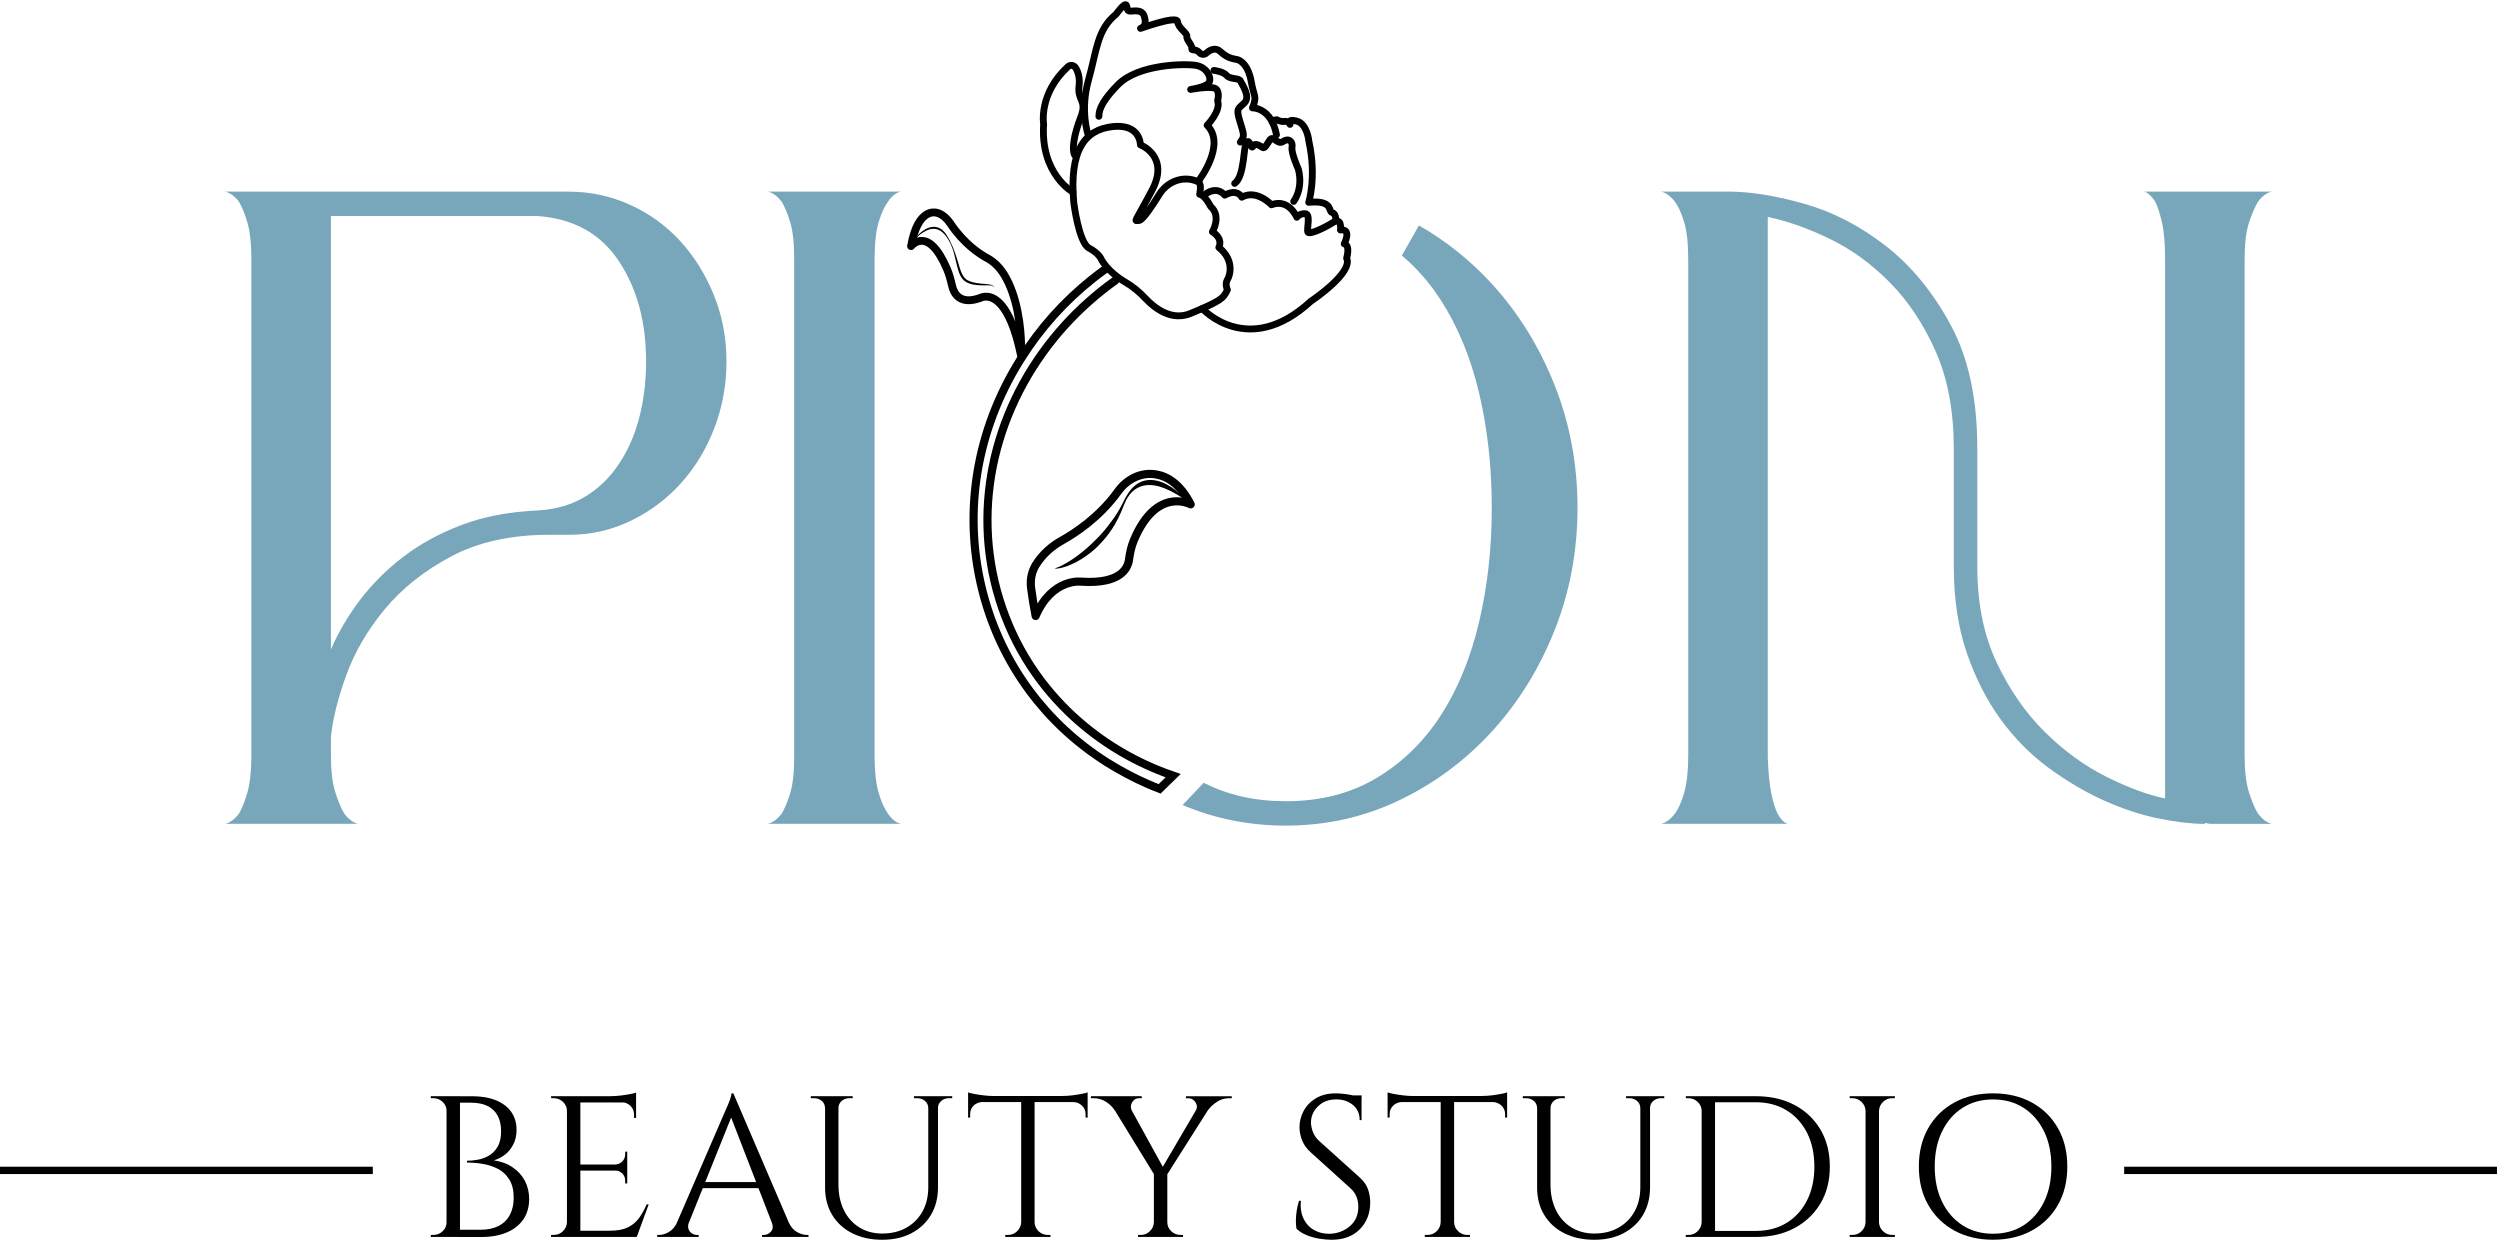
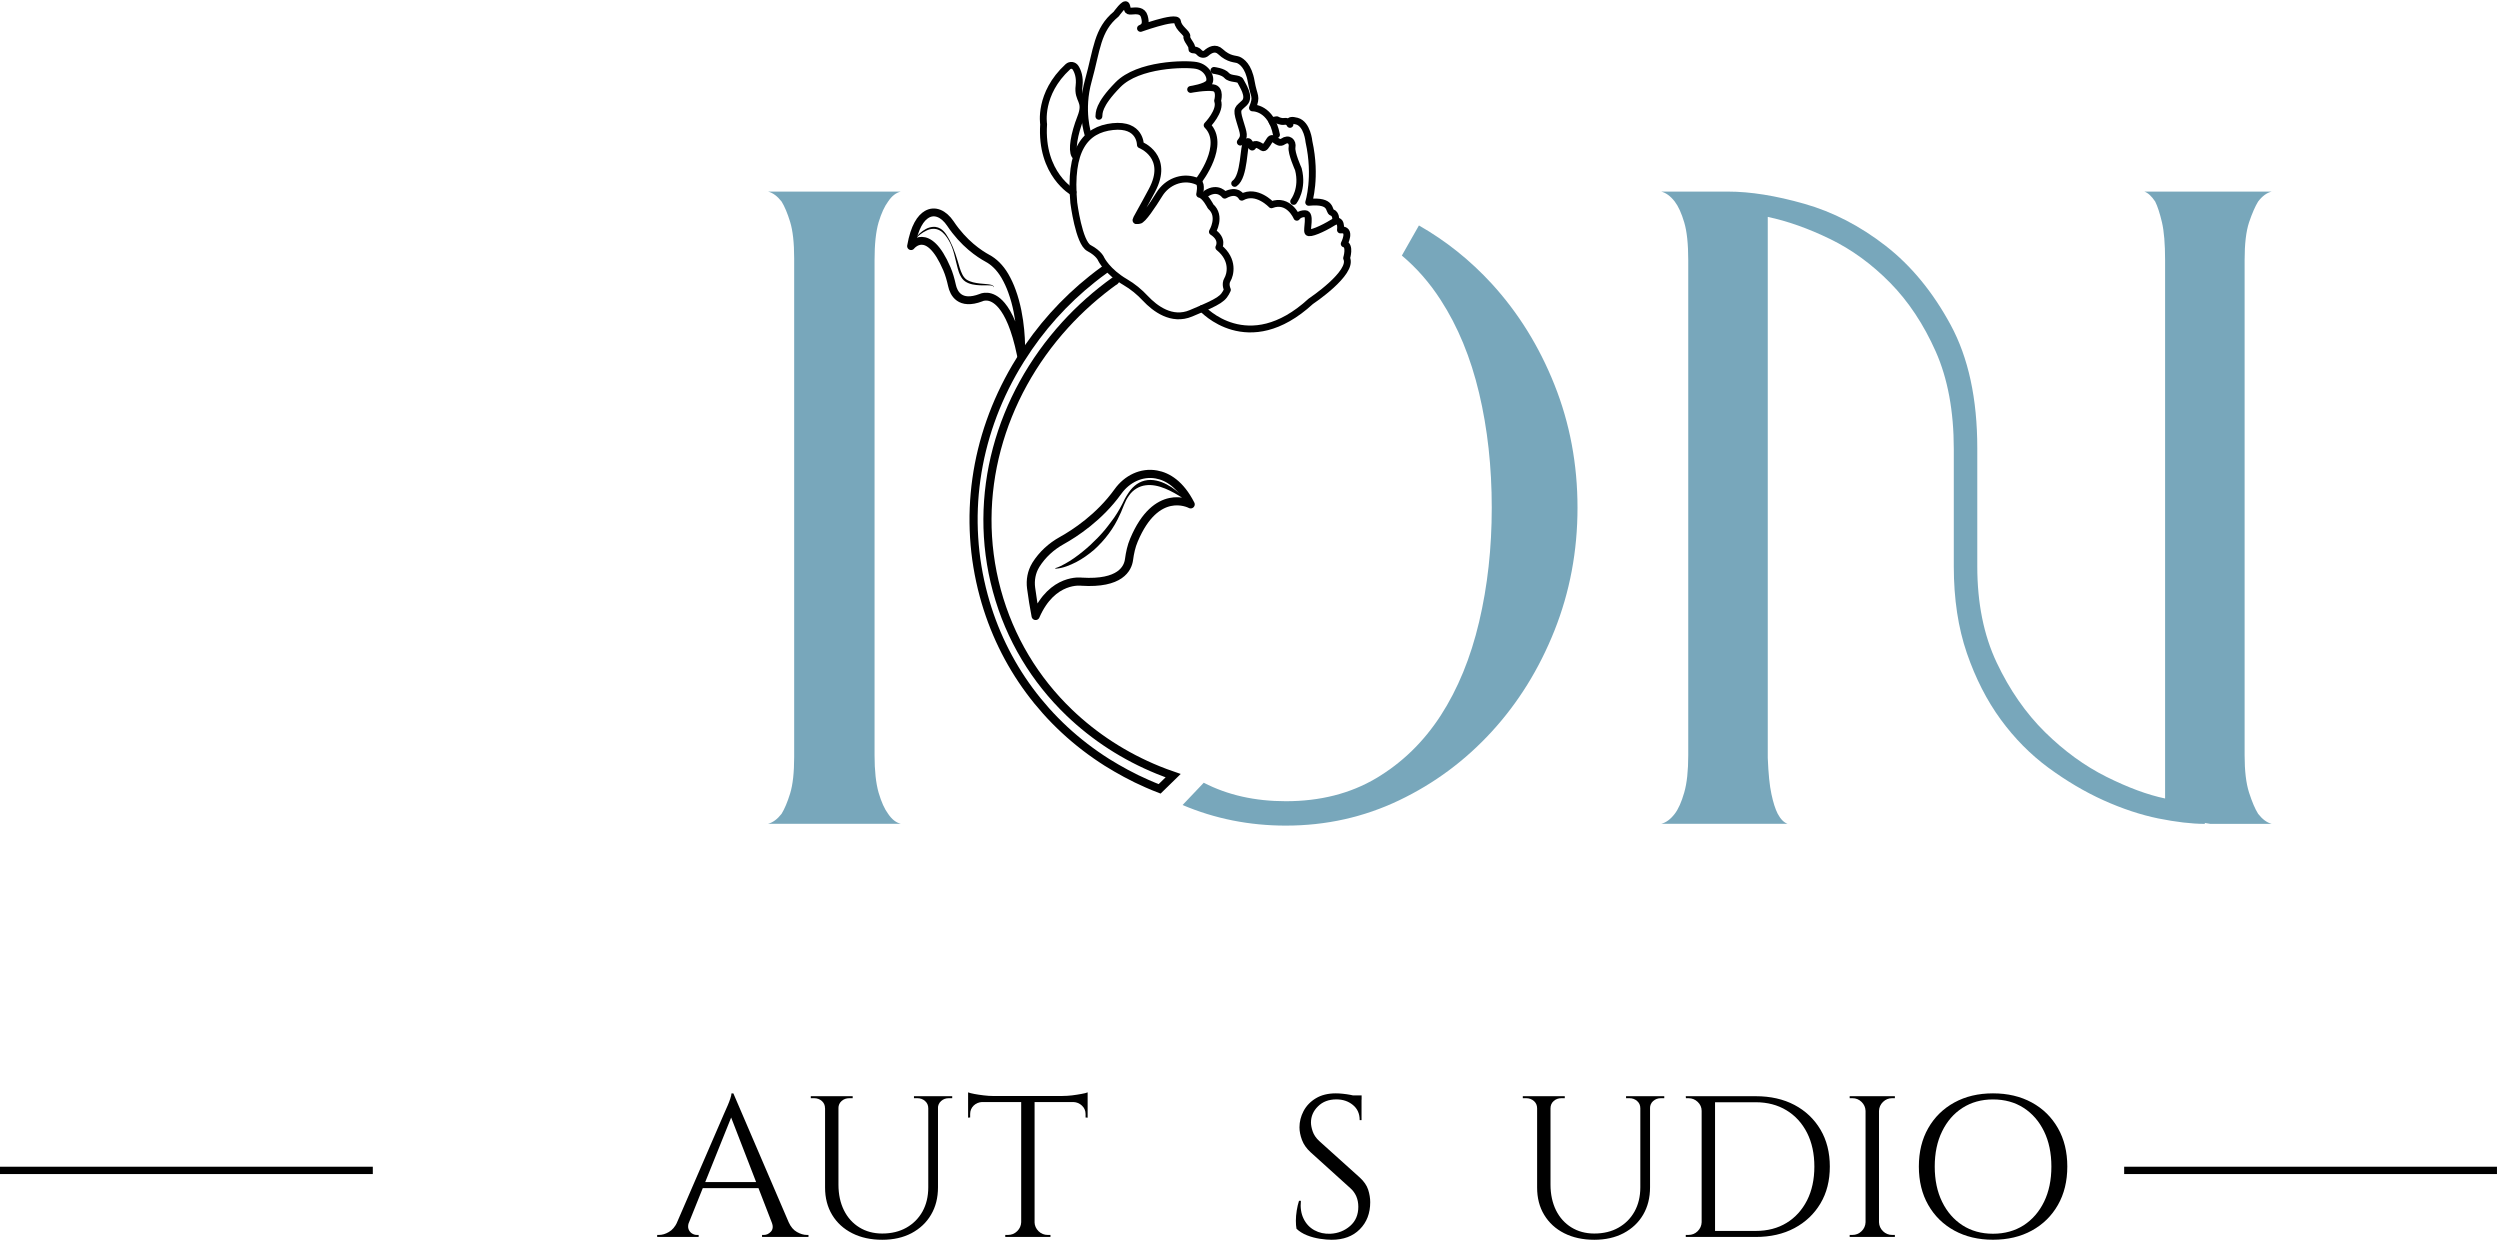
<svg xmlns="http://www.w3.org/2000/svg" width="535" height="266" viewBox="0 0 535 266" fill="none">
-   <path d="M95.702 237.729H95.569C95.569 236.986 95.286 236.34 94.728 235.809C94.171 235.278 93.507 235.013 92.737 235.013C92.711 235.013 92.631 235.013 92.498 235.013C92.366 235.013 92.277 235.013 92.215 235.013L92.171 234.588H95.702V237.729ZM95.702 261.56V264.71H92.171L92.215 264.276C92.268 264.276 92.366 264.276 92.498 264.276C92.631 264.276 92.711 264.276 92.737 264.276C93.507 264.276 94.162 264.02 94.728 263.48C95.286 262.949 95.569 262.303 95.569 261.56H95.702ZM98.436 234.588V264.71H95.56V234.588H98.436ZM100.958 234.588C103.011 234.588 104.763 234.889 106.196 235.491C107.621 236.092 108.71 236.924 109.444 238.004C110.178 239.083 110.541 240.34 110.541 241.773C110.541 242.977 110.311 244.03 109.833 244.933C109.364 245.835 108.763 246.57 108.028 247.127C107.285 247.685 106.506 248.083 105.683 248.313C107.249 248.543 108.595 249.038 109.727 249.826C110.86 250.596 111.727 251.56 112.338 252.728C112.939 253.888 113.24 255.18 113.24 256.622C113.24 258.224 112.842 259.648 112.054 260.861C111.249 262.082 110.081 263.029 108.541 263.701C106.993 264.383 105.135 264.719 102.949 264.719H98.047C98.073 264.206 98.091 263.683 98.091 263.17H102.772C104.303 263.17 105.604 262.905 106.657 262.374C107.718 261.843 108.533 261.055 109.09 260.02C109.648 258.993 109.931 257.755 109.931 256.321C109.931 254.711 109.612 253.41 108.984 252.401C108.347 251.392 107.533 250.64 106.533 250.127C105.524 249.605 104.444 249.26 103.276 249.074C102.117 248.879 101.002 248.791 99.94 248.791V248.401C100.613 248.401 101.365 248.331 102.197 248.189C103.02 248.047 103.807 247.764 104.586 247.331C105.347 246.906 105.984 246.26 106.48 245.41C106.984 244.57 107.232 243.464 107.232 242.083C107.232 240.791 106.993 239.685 106.506 238.774C106.011 237.853 105.303 237.154 104.338 236.685C103.374 236.207 102.197 235.977 100.772 235.977H96.71C96.71 235.951 96.675 235.827 96.604 235.615C96.525 235.402 96.418 235.057 96.268 234.597H100.958V234.588Z" fill="black" />
-   <path d="M121.452 237.73H121.328C121.328 236.986 121.045 236.34 120.487 235.809C119.93 235.278 119.257 235.013 118.496 235.013H117.965L117.921 234.588H121.452V237.73ZM121.452 261.56V264.71H117.921V264.276H118.496C119.257 264.276 119.912 264.02 120.461 263.48C121.009 262.949 121.301 262.303 121.328 261.56H121.452ZM124.195 234.588V264.71H121.328V234.588H124.195ZM136.123 234.588V235.924H124.062V234.588H136.123ZM134.229 249.215V250.507H124.062V249.215H134.229ZM136.123 263.374V264.71H124.062V263.374H136.123ZM138.822 257.737L136.265 264.71H128.929L130.522 263.374C132.088 263.374 133.362 263.144 134.345 262.666C135.327 262.188 136.132 261.524 136.751 260.666C137.371 259.799 137.92 258.825 138.38 257.737H138.822ZM136.123 233.809V235.057L130.734 234.579C131.38 234.579 132.07 234.535 132.787 234.447C133.513 234.367 134.176 234.261 134.796 234.146C135.415 234.04 135.858 233.924 136.123 233.809ZM134.229 246.463V249.295H131.663V249.215C132.256 249.189 132.752 248.968 133.168 248.552C133.575 248.136 133.787 247.64 133.787 247.056V246.455H134.229V246.463ZM134.229 250.419V253.259H133.787V252.613C133.787 252.038 133.575 251.552 133.168 251.127C132.752 250.711 132.247 250.499 131.663 250.499V250.419H134.229ZM136.123 235.792V239.234H135.681V238.464C135.681 237.774 135.442 237.181 134.937 236.677C134.433 236.172 133.814 235.915 133.079 235.88V235.8H136.123V235.792Z" fill="black" />
  <path d="M147.432 261.56C147.229 262.135 147.202 262.622 147.344 263.029C147.494 263.436 147.742 263.745 148.078 263.958C148.415 264.17 148.769 264.276 149.114 264.276H149.512V264.71H140.636V264.276H141.035C141.707 264.276 142.406 264.073 143.132 263.648C143.857 263.241 144.45 262.542 144.928 261.56H147.432ZM156.936 233.978L157.334 236.995L146.247 264.577H143.592L154.91 238.42C155.228 237.703 155.503 237.084 155.724 236.57C155.945 236.048 156.14 235.553 156.299 235.057C156.458 234.57 156.538 234.216 156.538 233.986H156.936V233.978ZM163.166 252.959V254.259H149.335V252.959H163.166ZM156.936 233.978L170.015 264.444H166.254L156.051 238.075L156.936 233.978ZM165.157 261.56H168.776C169.219 262.542 169.811 263.241 170.546 263.648C171.28 264.064 171.988 264.276 172.67 264.276H173.015V264.71H163.077V264.276H163.476C164.033 264.276 164.537 264.046 164.98 263.568C165.414 263.091 165.484 262.427 165.157 261.56Z" fill="black" />
  <path d="M176.687 234.588V237.172H176.554C176.554 236.535 176.333 236.013 175.873 235.615C175.422 235.216 174.864 235.013 174.218 235.013H173.51V234.588H176.687ZM179.43 234.588V253.516C179.43 255.578 179.82 257.41 180.598 258.985C181.377 260.56 182.474 261.781 183.89 262.657C185.297 263.533 186.943 263.975 188.792 263.975C190.766 263.975 192.482 263.56 193.96 262.728C195.438 261.896 196.579 260.737 197.411 259.268C198.234 257.781 198.65 256.056 198.65 254.082V234.588H200.73V254.082C200.73 256.321 200.234 258.277 199.243 259.949C198.261 261.63 196.863 262.94 195.075 263.896C193.279 264.843 191.19 265.312 188.801 265.312C186.359 265.312 184.217 264.843 182.377 263.914C180.536 262.984 179.103 261.675 178.085 259.993C177.068 258.312 176.563 256.357 176.563 254.127V234.588H179.43ZM182.474 234.588V235.013H181.766C181.111 235.013 180.563 235.208 180.103 235.615C179.651 236.013 179.421 236.535 179.421 237.172H179.333V234.588H182.474ZM198.774 234.588V237.172H198.65C198.65 236.535 198.42 236.013 197.96 235.615C197.509 235.216 196.951 235.013 196.296 235.013H195.588V234.588H198.774ZM203.774 234.588V235.013H203.057C202.411 235.013 201.862 235.208 201.402 235.615C200.951 236.013 200.712 236.535 200.712 237.172H200.623V234.588H203.774Z" fill="black" />
  <path d="M207.172 233.765C207.464 233.88 207.915 233.995 208.526 234.11C209.127 234.225 209.791 234.323 210.534 234.411C211.269 234.5 211.941 234.544 212.561 234.544L207.172 235.022V233.765ZM232.754 234.544V235.836H207.172V234.544H232.754ZM210.225 235.703V235.827C209.481 235.862 208.862 236.119 208.358 236.597C207.862 237.092 207.614 237.694 207.614 238.402V239.136L207.172 239.181V235.694H210.225V235.703ZM218.658 261.56V264.71H215.127V264.276H215.702C216.463 264.276 217.118 264.02 217.667 263.48C218.215 262.949 218.507 262.303 218.534 261.56H218.658ZM221.401 234.721V264.71H218.534V234.721H221.401ZM221.259 261.56H221.392C221.419 262.303 221.711 262.949 222.25 263.48C222.799 264.011 223.454 264.276 224.224 264.276H224.799V264.71H221.259V261.56ZM232.754 233.765V235.013L227.365 234.535C228.011 234.535 228.701 234.5 229.418 234.411C230.135 234.323 230.807 234.216 231.427 234.101C232.046 233.995 232.489 233.88 232.754 233.765ZM232.754 235.703V239.181L232.312 239.145V238.411C232.312 237.694 232.055 237.092 231.542 236.606C231.029 236.119 230.409 235.862 229.71 235.836V235.703H232.754Z" fill="black" />
-   <path d="M242.213 237.685L238.497 237.553C238.09 236.889 237.479 236.305 236.692 235.792C235.895 235.278 235.028 235.013 234.081 235.013H233.462V234.588H244.337V235.013H243.762C243.116 235.013 242.62 235.305 242.275 235.898C241.939 236.482 241.912 237.075 242.213 237.685ZM240.532 234.624L249.195 250.339L247.293 251.844L236.736 234.632H240.532V234.624ZM247.027 261.56V264.71H243.532V264.276C243.886 264.276 244.08 264.276 244.107 264.276C244.868 264.276 245.523 264.02 246.071 263.48C246.62 262.949 246.903 262.303 246.93 261.56H247.027ZM249.806 250.852V264.71H246.93V250.852H249.806ZM257.672 234.624H260.371L249.505 251.755L247.912 251.277L257.672 234.624ZM249.673 261.56H249.806C249.806 262.303 250.089 262.949 250.646 263.48C251.204 264.011 251.867 264.276 252.637 264.276H253.168V264.71H249.673V261.56ZM255.867 237.685C256.133 237.287 256.203 236.871 256.08 236.455C255.965 236.048 255.743 235.703 255.425 235.429C255.097 235.154 254.726 235.022 254.319 235.022H253.788V234.597H263.601V235.022H262.982C262.061 235.022 261.212 235.278 260.424 235.8C259.628 236.314 258.991 236.898 258.522 237.561L255.867 237.685Z" fill="black" />
  <path d="M285.856 233.978C286.325 233.978 286.838 234.004 287.378 234.066C287.927 234.119 288.449 234.199 288.971 234.296C289.484 234.402 289.953 234.5 290.378 234.597C290.803 234.703 291.139 234.809 291.369 234.924V239.703H290.971C290.971 238.322 290.484 237.243 289.511 236.455C288.537 235.659 287.369 235.269 285.98 235.269C284.361 235.269 283.051 235.765 282.051 236.756C281.042 237.747 280.547 238.906 280.547 240.216C280.547 240.765 280.671 241.402 280.918 242.127C281.166 242.862 281.635 243.543 282.308 244.172L291.015 252.012C291.891 252.817 292.484 253.675 292.785 254.587C293.077 255.507 293.227 256.392 293.227 257.259C293.227 259.648 292.484 261.577 290.988 263.073C289.502 264.568 287.493 265.312 284.962 265.312C284.254 265.312 283.423 265.241 282.467 265.099C281.511 264.949 280.582 264.71 279.68 264.347C278.777 263.984 278.034 263.515 277.45 262.949C277.361 262.489 277.317 261.914 277.317 261.223C277.317 260.542 277.379 259.816 277.503 259.047C277.618 258.294 277.786 257.604 277.989 256.967H278.388C278.246 258.427 278.432 259.71 278.963 260.79C279.485 261.878 280.264 262.71 281.281 263.268C282.299 263.825 283.449 264.082 284.75 264.02C286.369 263.931 287.759 263.374 288.927 262.356C290.095 261.338 290.679 259.967 290.679 258.25C290.679 257.41 290.528 256.666 290.236 255.985C289.935 255.312 289.511 254.737 288.953 254.25L280.476 246.587C279.591 245.782 278.972 244.897 278.618 243.941C278.264 242.977 278.087 242.083 278.087 241.251C278.087 240.048 278.379 238.88 278.963 237.765C279.556 236.65 280.432 235.73 281.6 235.031C282.759 234.331 284.184 233.978 285.856 233.978ZM291.387 234.411V235.314H288.024V234.411H291.387Z" fill="black" />
-   <path d="M296.944 233.765C297.245 233.88 297.687 233.995 298.298 234.11C298.899 234.225 299.572 234.323 300.306 234.411C301.041 234.5 301.722 234.544 302.342 234.544L296.944 235.022V233.765ZM322.526 234.544V235.836H296.944V234.544H322.526ZM299.997 235.703V235.827C299.262 235.862 298.643 236.119 298.138 236.597C297.634 237.092 297.386 237.694 297.386 238.402V239.136L296.944 239.181V235.694H299.997V235.703ZM308.439 261.56V264.71H304.908V264.276H305.474C306.244 264.276 306.899 264.02 307.448 263.48C307.987 262.949 308.279 262.303 308.306 261.56H308.439ZM311.182 234.721V264.71H308.306V234.721H311.182ZM311.049 261.56H311.182C311.208 262.303 311.491 262.949 312.04 263.48C312.58 264.011 313.235 264.276 314.005 264.276H314.58V264.71H311.049V261.56ZM322.526 233.765V235.013L317.137 234.535C317.783 234.535 318.473 234.5 319.19 234.411C319.916 234.323 320.579 234.216 321.199 234.101C321.827 233.995 322.27 233.88 322.526 233.765ZM322.526 235.703V239.181L322.093 239.145V238.411C322.093 237.694 321.827 237.092 321.314 236.606C320.801 236.119 320.19 235.862 319.491 235.836V235.703H322.526Z" fill="black" />
  <path d="M329.066 234.588V237.172H328.942C328.942 236.535 328.712 236.013 328.252 235.615C327.801 235.216 327.234 235.013 326.588 235.013H325.88V234.588H329.066ZM331.809 234.588V253.516C331.809 255.578 332.207 257.41 332.977 258.985C333.756 260.56 334.862 261.781 336.269 262.657C337.685 263.533 339.322 263.975 341.171 263.975C343.153 263.975 344.87 263.56 346.339 262.728C347.817 261.896 348.967 260.737 349.79 259.268C350.613 257.781 351.029 256.056 351.029 254.082V234.588H353.109V254.082C353.109 256.321 352.613 258.277 351.631 259.949C350.649 261.63 349.25 262.94 347.454 263.896C345.658 264.843 343.561 265.312 341.18 265.312C338.738 265.312 336.596 264.843 334.747 263.914C332.906 262.984 331.482 261.675 330.464 259.993C329.438 258.312 328.942 256.357 328.942 254.127V234.588H331.809ZM334.862 234.588V235.013H334.154C333.508 235.013 332.951 235.208 332.491 235.615C332.039 236.013 331.809 236.535 331.809 237.172H331.721V234.588H334.862ZM351.162 234.588V237.172H351.029C351.029 236.535 350.808 236.013 350.339 235.615C349.888 235.216 349.33 235.013 348.684 235.013H347.976V234.588H351.162ZM356.153 234.588V235.013H355.445C354.799 235.013 354.25 235.208 353.781 235.615C353.33 236.013 353.1 236.535 353.1 237.172H353.011V234.588H356.153Z" fill="black" />
  <path d="M364.284 237.729H364.152C364.152 236.986 363.869 236.34 363.311 235.809C362.754 235.278 362.09 235.013 361.32 235.013H360.789L360.754 234.588H364.284V237.729ZM364.284 261.56V264.71H360.754V264.276H361.32C362.09 264.276 362.745 264.02 363.293 263.48C363.833 262.949 364.125 262.303 364.152 261.56H364.284ZM367.019 234.588V264.71H364.152V234.588H367.019ZM375.726 234.588C378.876 234.588 381.637 235.208 384.009 236.455C386.371 237.703 388.23 239.464 389.575 241.729C390.92 243.995 391.583 246.64 391.583 249.649C391.583 252.667 390.92 255.295 389.575 257.542C388.23 259.799 386.38 261.551 384.009 262.816C381.637 264.082 378.867 264.71 375.726 264.71H366.275L366.231 263.418C367.497 263.418 368.603 263.418 369.558 263.418C370.523 263.418 371.47 263.418 372.417 263.418C373.355 263.418 374.461 263.418 375.726 263.418C378.257 263.418 380.46 262.843 382.336 261.692C384.203 260.551 385.655 258.94 386.708 256.879C387.752 254.817 388.274 252.401 388.274 249.649C388.274 246.897 387.752 244.481 386.708 242.419C385.655 240.358 384.195 238.747 382.31 237.606C380.416 236.455 378.221 235.88 375.726 235.88C374.399 235.88 373.248 235.88 372.257 235.88C371.266 235.88 370.275 235.88 369.293 235.88C368.311 235.88 367.143 235.88 365.78 235.88V234.588H375.726Z" fill="black" />
  <path d="M399.362 237.729H399.229C399.202 236.986 398.919 236.34 398.37 235.809C397.831 235.278 397.176 235.013 396.406 235.013H395.831V234.588H399.362V237.729ZM399.362 261.56V264.71H395.831V264.276H396.406C397.167 264.276 397.822 264.02 398.37 263.48C398.919 262.949 399.202 262.303 399.229 261.56H399.362ZM402.105 234.588V264.71H399.229V234.588H402.105ZM401.972 237.729V234.588H405.503V235.013C405.476 235.013 405.281 235.013 404.936 235.013C404.166 235.013 403.512 235.278 402.963 235.809C402.423 236.34 402.131 236.986 402.105 237.729H401.972ZM401.972 261.56H402.105C402.131 262.303 402.423 262.949 402.963 263.48C403.512 264.011 404.166 264.276 404.936 264.276C405.281 264.276 405.476 264.276 405.503 264.276V264.71H401.972V261.56Z" fill="black" />
  <path d="M426.492 233.978C429.651 233.978 432.412 234.632 434.801 235.933C437.191 237.234 439.049 239.066 440.394 241.419C441.739 243.773 442.403 246.516 442.403 249.64C442.403 252.764 441.739 255.507 440.394 257.861C439.049 260.215 437.191 262.038 434.801 263.347C432.412 264.657 429.651 265.303 426.492 265.303C423.369 265.303 420.617 264.648 418.236 263.347C415.847 262.038 413.989 260.215 412.644 257.861C411.299 255.507 410.635 252.764 410.635 249.64C410.635 246.516 411.299 243.773 412.644 241.419C413.989 239.066 415.847 237.243 418.236 235.933C420.625 234.624 423.369 233.978 426.492 233.978ZM426.492 264.02C428.997 264.02 431.182 263.409 433.058 262.215C434.925 261.002 436.377 259.33 437.43 257.179C438.474 255.029 438.996 252.516 438.996 249.649C438.996 246.773 438.474 244.269 437.43 242.119C436.377 239.959 434.925 238.287 433.058 237.084C431.191 235.88 428.997 235.278 426.492 235.278C424.023 235.278 421.847 235.889 419.979 237.084C418.104 238.287 416.652 239.968 415.608 242.119C414.555 244.26 414.033 246.773 414.033 249.649C414.033 252.516 414.555 255.029 415.608 257.179C416.652 259.33 418.112 261.002 419.979 262.215C421.847 263.418 424.023 264.02 426.492 264.02Z" fill="black" />
  <path d="M454.57 250.463H534.352" stroke="black" stroke-width="1.568" stroke-miterlimit="22.926" />
  <path d="M0 250.463H79.782" stroke="black" stroke-width="1.568" stroke-miterlimit="22.926" />
-   <path d="M152.759 63.131C150.954 58.689 148.538 54.822 145.521 51.539C142.486 48.247 138.911 45.672 134.778 43.805C130.655 41.947 126.283 41.009 121.638 41.009H48.2C49.227 41.265 50.2 41.973 51.103 43.124C51.749 44.159 52.35 45.637 52.934 47.575C53.51 49.513 53.793 52.22 53.793 55.698V161.611C53.793 164.965 53.51 167.628 52.934 169.628C52.35 171.637 51.74 173.141 51.103 174.168C50.2 175.336 49.227 176.043 48.2 176.3H76.614C75.588 176.043 74.605 175.336 73.712 174.168C73.066 173.141 72.42 171.637 71.783 169.628C71.128 167.628 70.818 164.965 70.818 161.611V157.735C71.207 153.877 72.296 149.47 74.101 144.497C75.906 139.542 78.641 134.834 82.322 130.392C85.994 125.95 90.728 122.18 96.524 119.092C102.329 115.995 109.346 114.446 117.594 114.446H121.841C126.478 114.446 130.858 113.446 134.982 111.455C139.105 109.446 142.68 106.792 145.698 103.429C148.733 100.084 151.122 96.146 152.857 91.642C154.6 87.138 155.467 82.369 155.467 77.334C155.467 72.307 154.564 67.573 152.759 63.131ZM136.813 89.315C135.849 93.058 134.398 96.368 132.46 99.27C130.54 102.164 128.15 104.491 125.319 106.225C122.478 107.969 119.133 108.969 115.266 109.225C109.081 109.491 103.595 110.517 98.843 112.322C94.073 114.127 89.879 116.41 86.277 119.18C82.667 121.941 79.579 125.047 76.995 128.454C74.42 131.87 72.367 135.383 70.818 138.993V46.221H114.886C122.62 46.743 128.442 49.92 132.371 55.786C136.3 61.653 138.265 68.83 138.265 77.334C138.265 81.59 137.778 85.581 136.813 89.315Z" fill="#78A7BB" />
  <path d="M190.057 174.159C189.296 173.141 188.606 171.628 188.022 169.628C187.447 167.619 187.155 164.956 187.155 161.602V55.689C187.155 52.212 187.447 49.513 188.022 47.566C188.606 45.637 189.288 44.159 190.057 43.124C190.836 41.956 191.73 41.248 192.765 41H164.36C165.387 41.257 166.342 41.964 167.254 43.124C167.891 44.15 168.51 45.601 169.085 47.477C169.661 49.344 169.953 51.946 169.953 55.291V161.983C169.953 165.327 169.661 167.947 169.085 169.814C168.51 171.672 167.891 173.123 167.254 174.159C166.342 175.318 165.387 176.026 164.36 176.291H192.765C191.73 176.035 190.836 175.318 190.057 174.159Z" fill="#78A7BB" />
  <path d="M332.667 82.369C329.384 74.113 324.898 66.909 319.235 60.715C314.651 55.724 309.456 51.557 303.652 48.247L299.997 54.689C303.174 57.353 305.943 60.521 308.315 64.202C311.987 69.874 314.722 76.502 316.527 84.112C318.332 91.704 319.235 99.898 319.235 108.65C319.235 117.287 318.341 125.436 316.527 133.1C314.722 140.763 311.987 147.435 308.315 153.116C304.643 158.779 300.032 163.248 294.502 166.54C288.962 169.823 282.511 171.46 275.167 171.46C268.592 171.46 262.734 170.159 257.602 167.504L253.071 172.274C260.017 175.221 267.389 176.681 275.158 176.681C283.795 176.681 291.874 174.875 299.422 171.265C306.961 167.664 313.554 162.761 319.226 156.576C324.898 150.39 329.375 143.179 332.658 134.931C335.941 126.684 337.587 117.924 337.587 108.65C337.587 99.367 335.95 90.607 332.667 82.369Z" fill="#78A7BB" />
  <path d="M483.241 174.159C482.595 173.141 481.949 171.628 481.303 169.628C480.657 167.619 480.347 164.956 480.347 161.602V55.689C480.347 52.212 480.657 49.513 481.303 47.566C481.957 45.637 482.603 44.159 483.241 43.124C484.134 41.956 485.099 41.248 486.143 41H458.888C459.667 41.257 460.428 41.964 461.207 43.124C461.72 44.15 462.198 45.628 462.658 47.566C463.109 49.504 463.33 52.212 463.33 55.689V170.876C459.587 170.097 455.411 168.548 450.765 166.23C446.128 163.912 441.748 160.735 437.624 156.673C433.51 152.612 430.058 147.647 427.289 141.789C424.519 135.922 423.139 129.064 423.139 121.198V95.89C423.139 85.324 421.236 76.528 417.431 69.511C413.626 62.485 408.989 56.848 403.512 52.592C398.043 48.344 392.238 45.345 386.124 43.61C380.009 41.867 374.558 41 369.788 41H355.497C356.524 41.257 357.488 41.964 358.391 43.124C359.17 44.15 359.842 45.628 360.417 47.566C361.001 49.504 361.285 52.212 361.285 55.689V161.602C361.285 164.956 361.001 167.619 360.417 169.628C359.842 171.628 359.17 173.141 358.391 174.159C357.497 175.327 356.533 176.035 355.497 176.3H382.549C381.779 176.035 381.062 175.327 380.434 174.159C379.912 173.141 379.46 171.716 379.08 169.911C378.69 168.115 378.434 165.54 378.301 162.186V46.415C382.549 47.318 387 48.893 391.636 51.15C396.282 53.406 400.556 56.521 404.494 60.521C408.423 64.52 411.662 69.414 414.245 75.219C416.82 81.015 418.112 87.979 418.112 96.093V121.215C418.112 128.18 419.05 134.356 420.909 139.772C422.776 145.187 425.192 149.913 428.156 153.974C431.12 158.027 434.536 161.478 438.394 164.319C442.261 167.15 446.19 169.478 450.181 171.274C454.181 173.07 458.083 174.371 461.879 175.15C465.684 175.911 469.003 176.309 471.834 176.309V176.105L473.002 176.309H486.143C485.108 176.035 484.143 175.318 483.241 174.159Z" fill="#78A7BB" />
  <path d="M218.525 75.776C218.516 75.989 218.516 76.112 218.516 76.112C218.498 76.033 218.481 75.953 218.463 75.874C217.295 70.21 215.791 67.087 214.375 65.388C212.039 62.582 209.941 63.697 209.941 63.697C205.366 65.432 204.075 62.724 203.721 61.069C203.446 59.83 203.101 58.609 202.641 57.538C198.562 48.017 194.969 52.672 194.969 52.672C195.703 48.513 197.031 46.628 198.349 45.867C200.039 44.885 201.96 45.725 203.384 47.84C206.234 52.114 209.57 54.318 211.304 55.264C212.685 55.999 213.977 57.238 215.03 59.016C215.631 60.052 216.153 61.175 216.56 62.317C218.631 67.954 218.569 74.272 218.525 75.776Z" stroke="black" stroke-width="1.681" stroke-miterlimit="22.926" stroke-linecap="round" stroke-linejoin="round" />
  <path d="M236.461 57.662C236.444 57.68 236.426 57.689 236.408 57.698C235.488 58.361 234.594 59.025 233.709 59.742C227.772 64.476 222.631 70.184 218.525 76.714C218.498 76.741 218.48 76.776 218.463 76.803C218.1 77.369 217.746 77.944 217.401 78.546C208.508 93.651 206.065 111.03 210.516 127.454C214.551 142.364 223.834 154.886 236.868 163.133C238.205 163.965 239.559 164.752 240.957 165.504C242.443 166.31 243.948 167.035 245.479 167.708C246.372 168.106 247.266 168.469 248.16 168.814L251.053 165.991C249.965 165.619 248.885 165.212 247.815 164.779C240.709 161.885 234.249 157.717 228.789 152.47C221.56 145.524 216.118 136.675 213.321 126.366C207.8 105.995 214.003 84.855 227.94 69.538C231.117 66.042 234.709 62.857 238.638 60.043H238.647C238.656 60.034 238.656 60.034 238.674 60.016" stroke="black" stroke-width="1.743" stroke-miterlimit="22.926" stroke-linecap="round" />
  <path d="M254.805 107.933C254.469 107.756 247.434 104.226 242.665 115.579C242.107 116.88 241.806 118.295 241.612 119.729C241.364 121.658 239.753 125.003 231.471 124.481C231.471 124.481 225.206 123.561 221.622 131.817C221.241 129.852 220.923 127.861 220.657 125.844C220.436 124.145 220.746 122.401 221.64 120.941C221.64 120.941 221.64 120.932 221.648 120.915C223.055 118.658 225.002 116.915 227.214 115.685C230.002 114.136 235.258 110.721 239.222 105.208C241.178 102.465 244.293 100.969 247.452 101.535C249.894 101.969 252.602 103.624 254.805 107.933Z" stroke="black" stroke-width="1.743" stroke-miterlimit="22.926" stroke-linecap="round" stroke-linejoin="round" />
  <path d="M253.256 106.694C251.982 105.854 250.673 105.093 249.319 104.544C247.956 103.987 246.531 103.668 245.169 103.854C243.824 104.013 242.47 104.792 241.611 106.04C241.39 106.332 241.204 106.668 241.018 106.986C240.859 107.332 240.7 107.659 240.549 108.022C240.231 108.712 240.01 109.464 239.647 110.145C238.399 112.986 236.479 115.534 234.16 117.632C232.975 118.649 231.692 119.561 230.311 120.286C228.922 120.985 227.444 121.614 225.878 121.702C225.842 121.702 225.816 121.667 225.816 121.64C225.816 121.614 225.834 121.587 225.851 121.578H225.86C226.586 121.366 227.258 121.012 227.913 120.649C228.568 120.278 229.205 119.897 229.816 119.463C231.037 118.605 232.205 117.667 233.293 116.667C234.382 115.658 235.426 114.596 236.39 113.455C236.842 112.862 237.337 112.305 237.762 111.685L238.435 110.774L239.054 109.827C239.266 109.508 239.452 109.19 239.629 108.862C239.815 108.526 239.992 108.19 240.169 107.854C240.346 107.517 240.514 107.155 240.682 106.818C240.886 106.482 241.045 106.128 241.275 105.809C241.691 105.146 242.169 104.509 242.788 103.987C243.399 103.456 244.151 103.04 244.974 102.845C246.637 102.456 248.319 102.951 249.699 103.677C251.097 104.42 252.345 105.394 253.327 106.597C253.354 106.624 253.354 106.668 253.318 106.694C253.318 106.712 253.292 106.712 253.256 106.694Z" fill="black" />
  <path d="M235.656 55.459C235.656 55.459 236.93 58.105 240.815 60.379C242.408 61.308 243.85 62.494 245.116 63.857C247.169 66.034 250.761 68.777 254.858 67.051C261.238 64.379 261.778 63.91 262.663 62.025C262.663 62.025 262.079 60.83 262.663 59.848C263.265 58.866 264.167 55.636 260.831 52.946C260.831 52.946 261.893 51.176 259.451 49.601C259.451 49.601 261.469 46.265 259.07 44.177C259.07 44.177 257.902 41.787 256.725 41.584C256.725 41.584 257.23 39.451 256.478 38.965C256.327 38.867 256.071 38.752 255.743 38.637C252.885 37.664 249.744 38.938 248.107 41.584C246.682 43.885 244.532 47.15 243.779 47.176C242.603 47.238 242.629 48.061 246.514 40.752C250.416 33.434 244.045 30.992 244.045 30.992C244.045 30.992 244.098 26.461 238.143 27.089C232.179 27.735 228.772 32.08 229.789 43.371C229.789 43.371 230.869 51.973 233.055 53.096C235.231 54.247 235.656 55.459 235.656 55.459Z" stroke="black" stroke-width="1.467" stroke-miterlimit="22.926" stroke-linecap="round" stroke-linejoin="round" />
  <path d="M257.283 66.025C257.283 66.025 267.035 76.838 280.503 64.485C280.503 64.485 289.67 58.379 288.175 55.238C288.175 55.238 289.033 52.512 287.662 52.185C287.662 52.185 289.369 48.92 286.856 49.212C286.856 49.212 287.29 46.345 285.184 47.654C283.078 48.973 280.22 50.212 279.892 49.69C279.565 49.159 280.591 45.734 279.291 45.725C277.999 45.708 277.521 46.495 277.521 46.495C277.521 46.495 275.813 42.398 272.087 43.823C272.087 43.823 268.911 40.425 265.743 42.203C265.743 42.203 264.831 40.257 262.088 41.77C262.088 41.77 260.681 39.77 258.133 41.416" stroke="black" stroke-width="1.467" stroke-miterlimit="22.926" stroke-linecap="round" stroke-linejoin="round" />
  <path d="M232.834 28.753C232.834 28.753 231.099 23.647 232.922 17.187C234.736 10.71 234.754 6.365 238.869 3.011C238.869 3.011 240.718 0.383 241.045 1.135C241.373 1.896 241.019 2.48 242.125 2.374C243.231 2.277 244.514 2.171 244.895 3.551C245.275 4.94 245.107 5.657 244.063 6.073C243.028 6.498 251.841 3.153 252 4.622C252.151 6.091 254.16 7.1 253.991 7.808C253.832 8.515 255.213 9.683 255.044 10.391C254.921 10.958 255.85 10.312 256.664 11.25C257.053 11.692 257.699 11.772 258.142 11.374C258.92 10.683 260.097 10.029 261.177 11.055C263.009 12.772 264.371 12.55 265.026 12.834C265.672 13.126 267.185 14.09 267.76 17.462C268.344 20.824 269.07 20.479 268.026 23.09C268.026 23.09 272.034 22.93 273.167 28.841" stroke="black" stroke-width="1.467" stroke-miterlimit="22.926" stroke-linecap="round" stroke-linejoin="round" />
  <path d="M285.865 47.026C285.865 47.026 285.927 45.752 285.051 45.469C284.184 45.177 285.299 42.787 280.06 43.301C280.06 43.301 281.786 37.912 280.113 30.302C280.113 30.302 279.777 26.532 277.529 25.921C275.291 25.311 276.061 26.62 276.061 26.62C276.061 26.62 275.751 25.842 274.884 25.974C274.008 26.116 273.255 25.629 273.255 25.629C273.255 25.629 271.902 25.718 272.282 26.169" stroke="black" stroke-width="1.467" stroke-miterlimit="22.926" stroke-linecap="round" stroke-linejoin="round" />
  <path d="M276.848 43.106C276.848 43.106 278.945 40.451 277.848 36.204C277.848 36.204 276.282 32.744 276.494 31.523C276.715 30.302 275.786 29.434 274.565 30.284C273.344 31.133 272.477 28.771 271.707 30.001C270.937 31.231 270.574 31.815 270.203 31.576C269.831 31.337 268.566 30.39 268.158 31.284C267.751 32.178 267.513 29.717 266.787 30.408C266.052 31.089 266.398 37.717 264.221 39.248" stroke="black" stroke-width="1.467" stroke-miterlimit="22.926" stroke-linecap="round" stroke-linejoin="round" />
  <path d="M256.549 38.62C256.549 38.62 262.477 30.965 258.327 26.806C258.327 26.806 261.362 23.709 260.566 21.568C260.566 21.568 261.3 19.046 259.628 18.789C257.956 18.532 254.796 19.143 254.796 19.143C254.796 19.143 258.141 18.656 258.734 17.674C259.327 16.692 258.345 14.427 255.991 14.002C253.637 13.586 243.594 13.692 239.249 18.125C234.895 22.559 235.249 24.267 235.161 24.895" stroke="black" stroke-width="1.467" stroke-miterlimit="22.926" stroke-linecap="round" stroke-linejoin="round" />
  <path d="M229.63 41.141C229.63 41.141 222.622 37.283 223.338 26.576C223.338 26.576 222.206 20.081 228.533 14.276C229.028 13.816 229.807 13.922 230.17 14.497C230.657 15.267 231.134 16.541 230.922 18.347C230.506 21.621 232.718 21.408 231.267 25.116C229.816 28.824 229.338 32.054 229.984 33.204" stroke="black" stroke-width="1.467" stroke-miterlimit="22.926" stroke-linecap="round" stroke-linejoin="round" />
  <path d="M259.787 15.072C259.787 15.072 261.743 15.267 262.522 16.161C263.3 17.055 265.141 16.603 265.468 17.355C265.805 18.116 267.654 20.665 266.327 22.001C264.991 23.328 264.46 23.081 265.318 25.904C266.176 28.726 266.442 29.16 265.424 30.416" stroke="black" stroke-width="1.467" stroke-miterlimit="22.926" stroke-linecap="round" stroke-linejoin="round" />
  <path d="M195.774 51.114C196.394 50.265 197.172 49.521 198.128 49.008C198.597 48.743 199.137 48.592 199.685 48.548H200.11C200.243 48.557 200.384 48.61 200.517 48.636C200.8 48.681 201.039 48.84 201.296 48.955C202.252 49.557 202.738 50.557 203.252 51.459C203.729 52.397 204.128 53.353 204.464 54.353C204.818 55.335 205.083 56.353 205.384 57.335C205.703 58.3 206.083 59.308 206.853 59.839C207.676 60.37 208.702 60.556 209.72 60.671L211.278 60.813C211.534 60.839 211.8 60.875 212.056 60.937C212.189 60.972 212.322 61.016 212.437 61.087C212.552 61.149 212.676 61.273 212.658 61.432C212.658 61.441 212.64 61.45 212.631 61.45C212.614 61.45 212.605 61.432 212.605 61.432C212.578 61.167 212.269 61.122 212.03 61.087C211.773 61.06 211.525 61.06 211.26 61.06C210.747 61.052 210.224 61.078 209.694 61.052C208.649 60.99 207.543 60.875 206.588 60.255C206.101 59.937 205.756 59.459 205.517 58.972C205.26 58.485 205.11 57.981 204.959 57.468C204.676 56.459 204.473 55.432 204.207 54.433C203.951 53.433 203.605 52.442 203.092 51.539C202.588 50.654 201.951 49.769 201.084 49.3C200.234 48.822 199.181 48.884 198.278 49.336C197.358 49.76 196.553 50.424 195.801 51.15C195.801 51.158 195.783 51.167 195.774 51.15C195.774 51.141 195.774 51.123 195.774 51.114Z" fill="black" />
</svg>